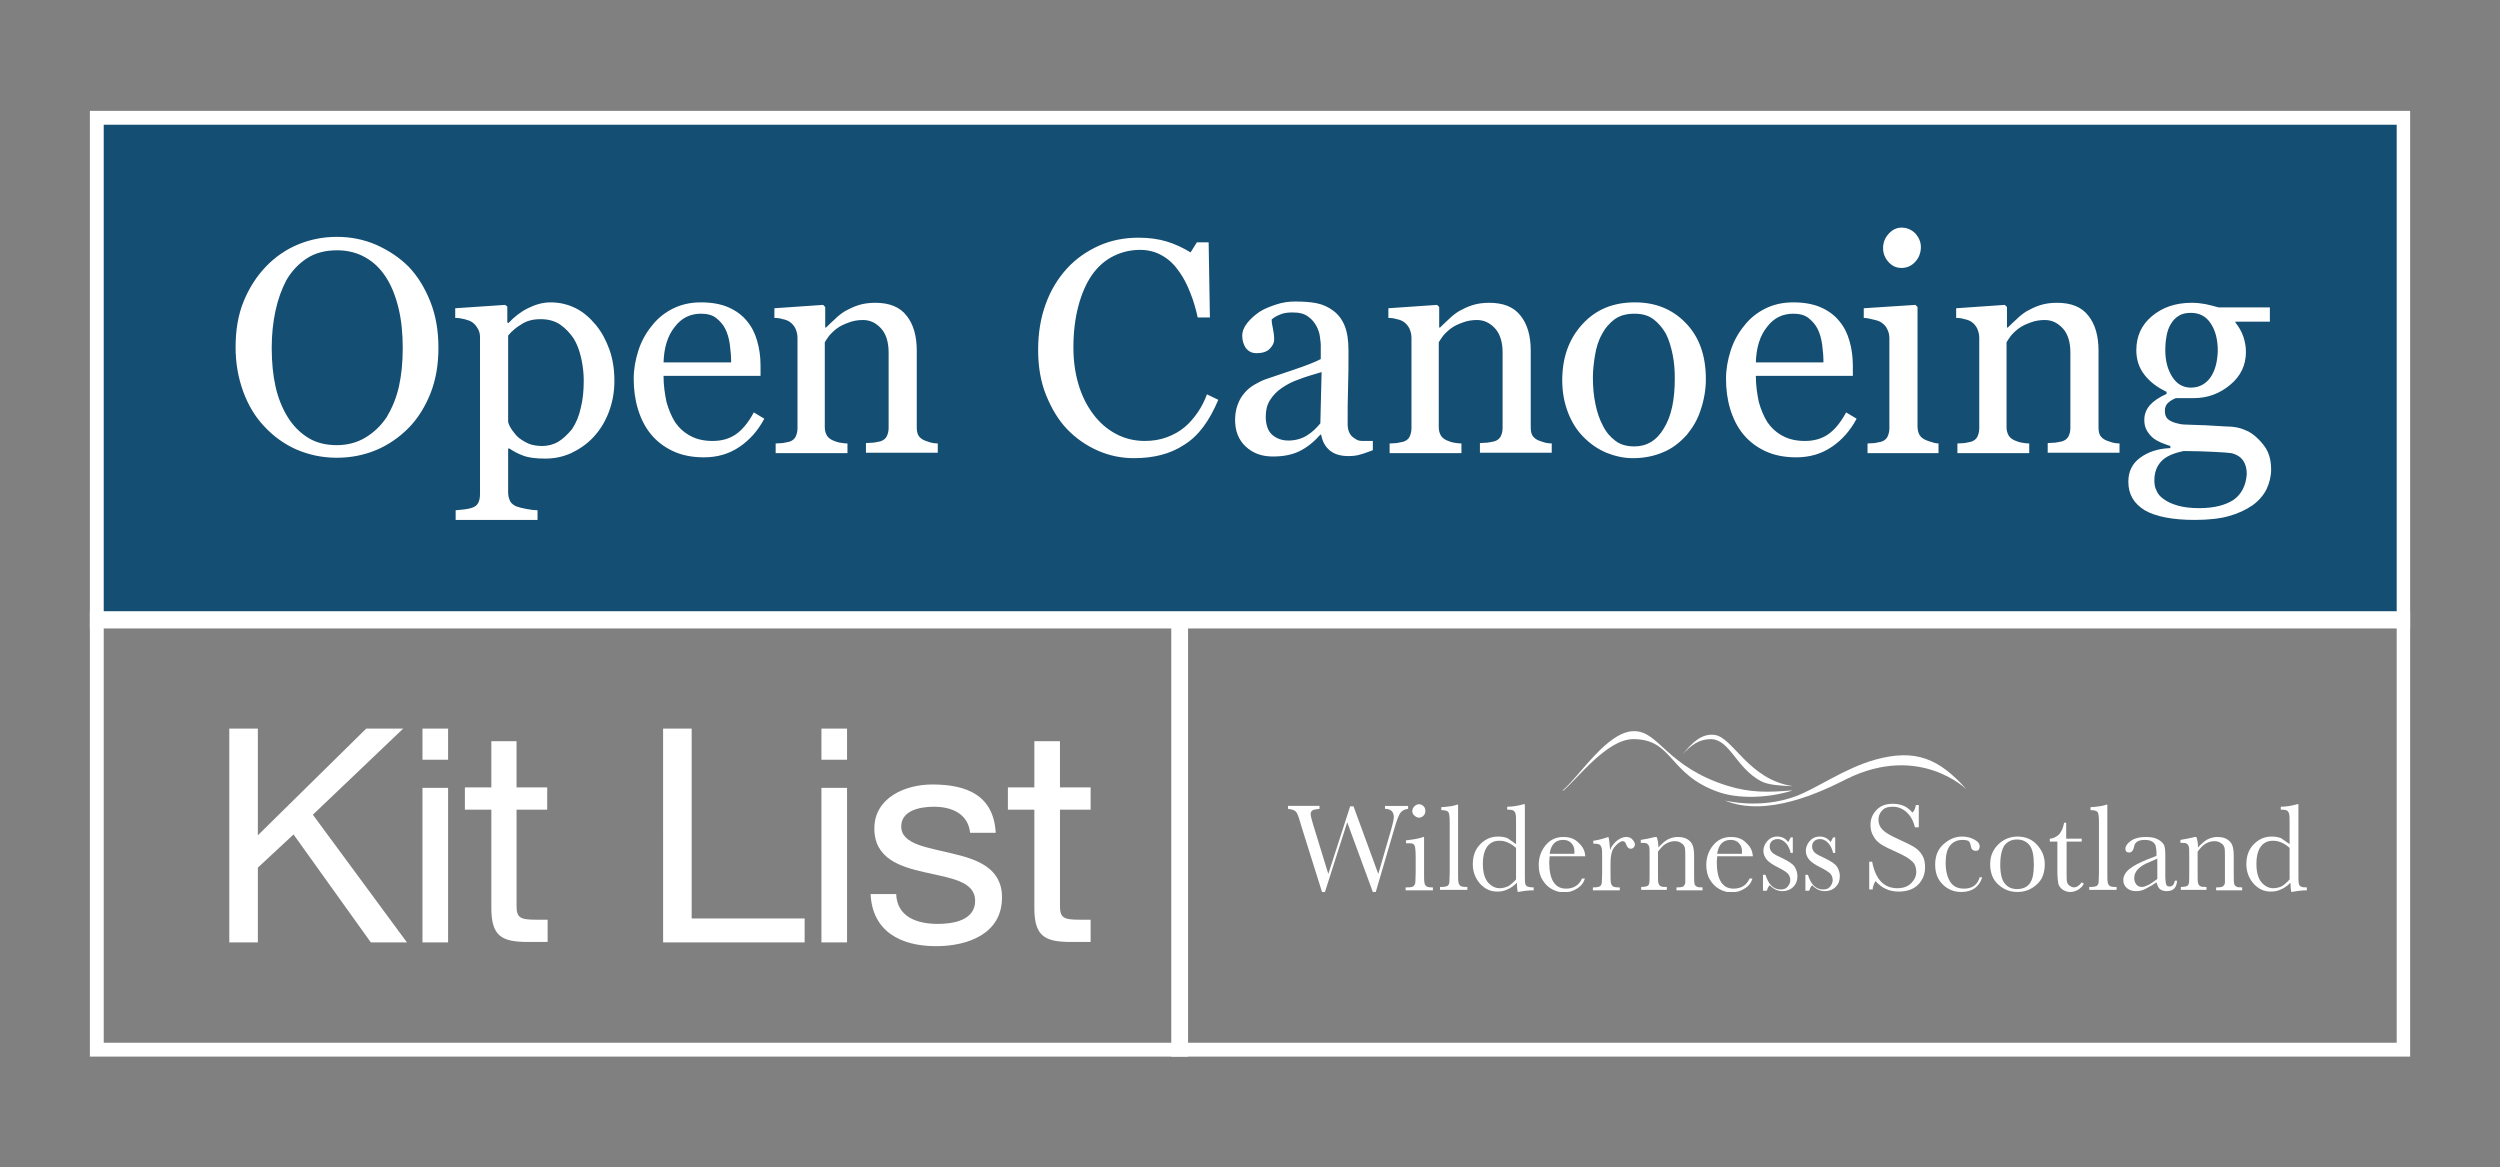
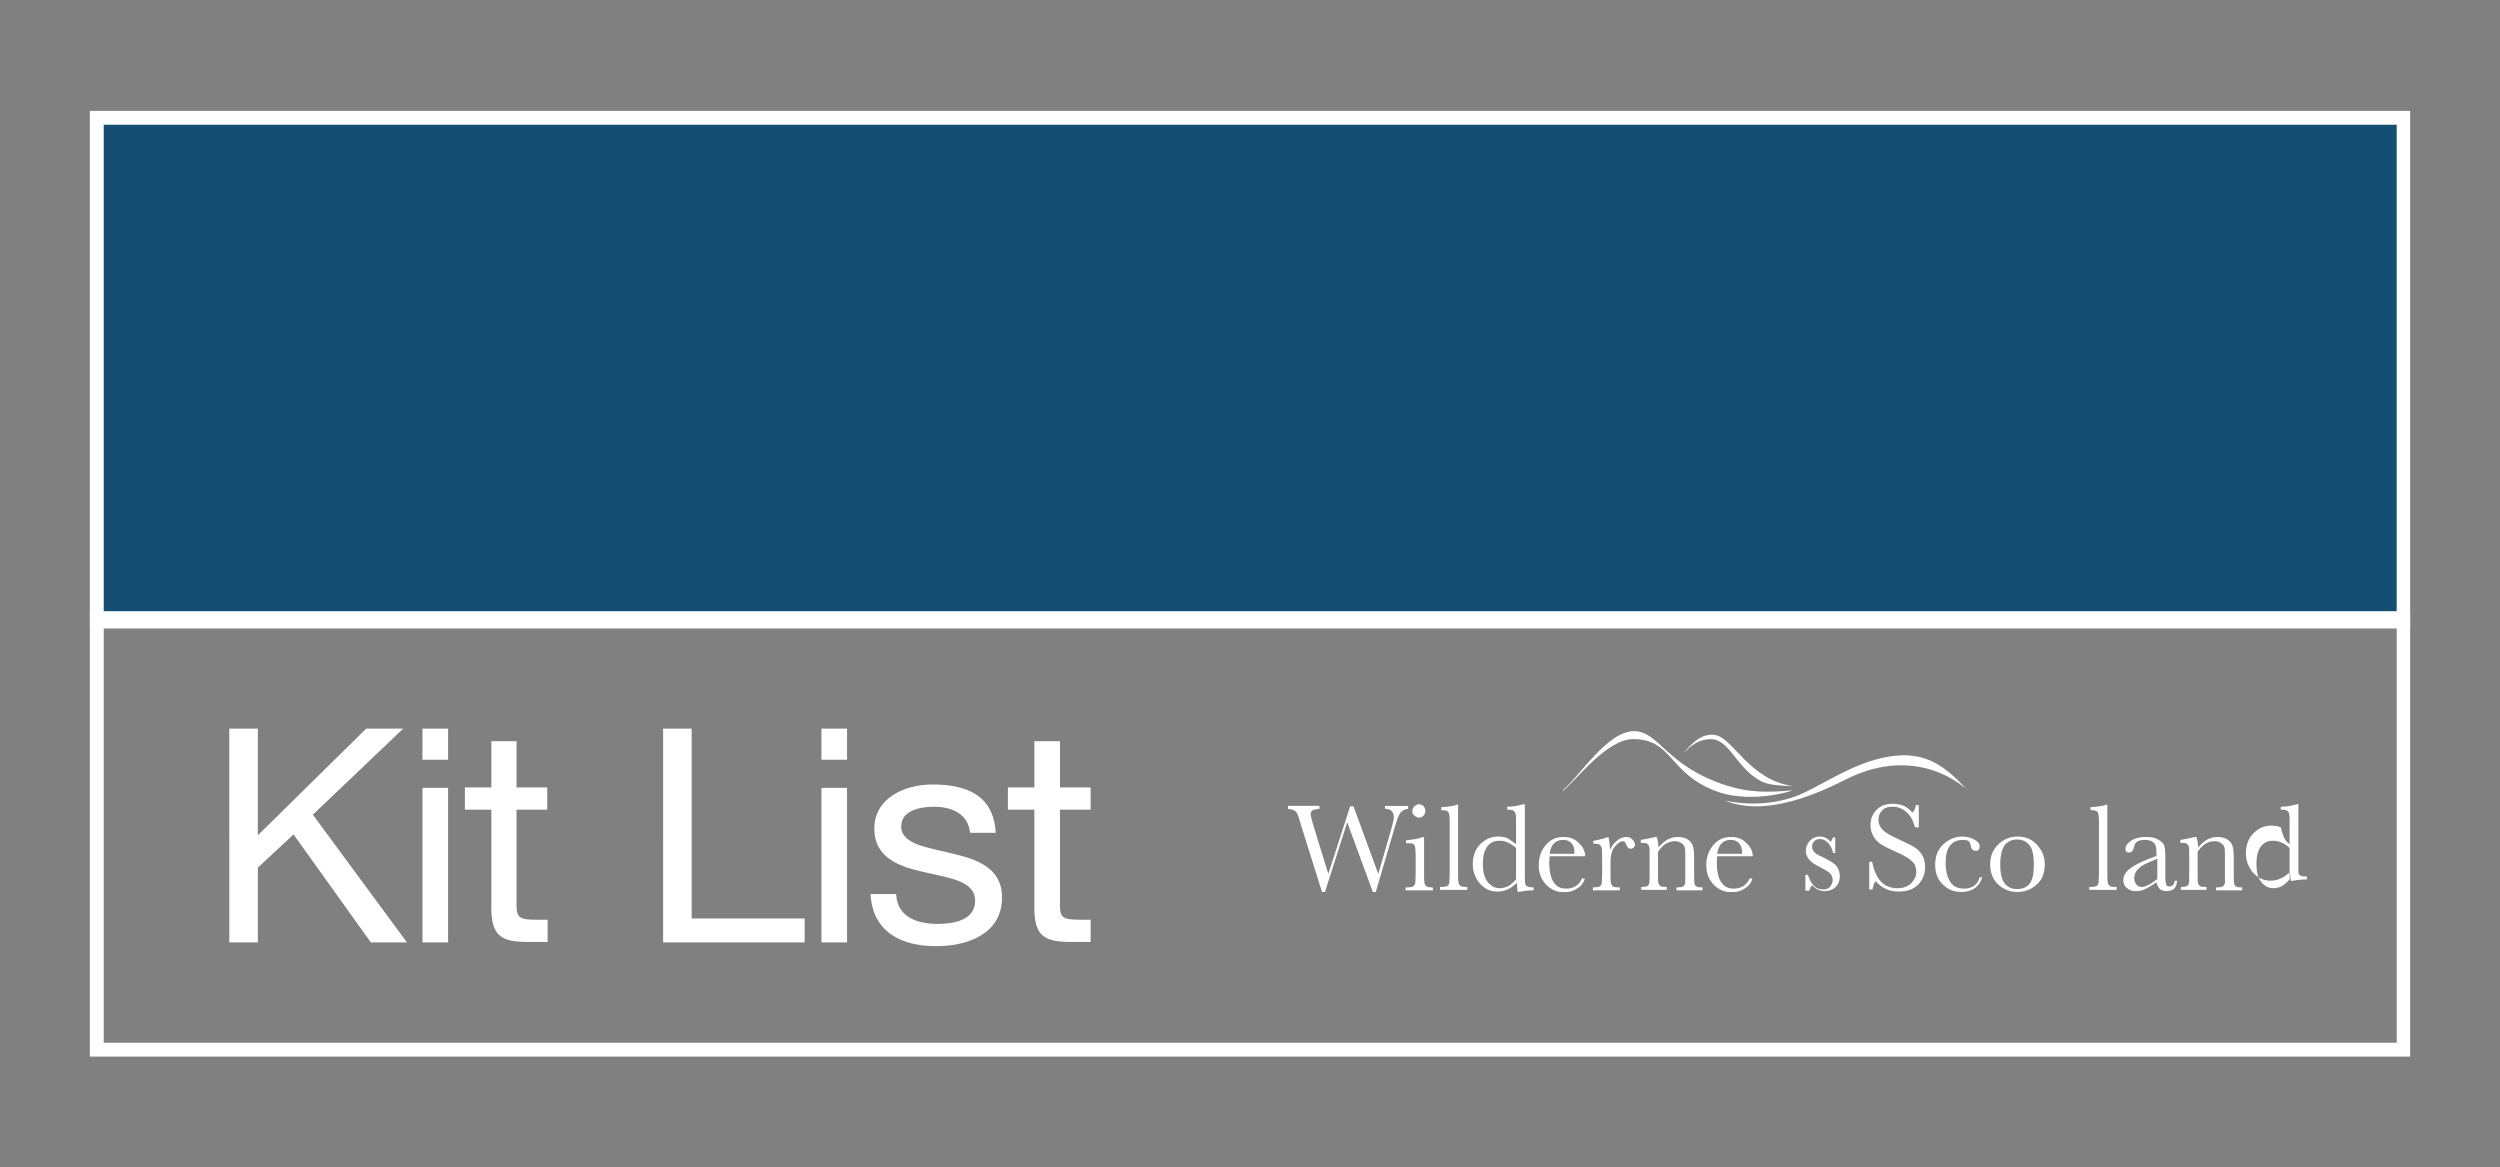
<svg xmlns="http://www.w3.org/2000/svg" xmlns:xlink="http://www.w3.org/1999/xlink" version="1.1" id="Layer_1" x="0px" y="0px" viewBox="0 0 595.3 278" style="enable-background:new 0 0 595.3 278;" xml:space="preserve">
  <rect x="0" y="0" width="595.3" height="278" fill="#808080" stroke="none" />
  <style type="text/css">
	.st0{clip-path:url(#SVGID_2_);fill:#FFFFFF;}
	.st1{fill:#144E72;}
	.st2{clip-path:url(#SVGID_4_);fill:none;stroke:#FFFFFF;stroke-width:4;}
	.st3{clip-path:url(#SVGID_4_);fill:#FFFFFF;}
</style>
  <g>
    <g>
      <defs>
        <rect id="SVGID_1_" x="306.6" y="174.1" width="242.7" height="38.3" />
      </defs>
      <clipPath id="SVGID_2_">
        <use xlink:href="#SVGID_1_" style="overflow:visible;" />
      </clipPath>
      <path class="st0" d="M327.6,212.4h-0.7l-6.1-16.6l-5.3,16.6h-0.7l-4.9-15.6c-0.4-1.4-0.7-2.4-0.9-2.8c-0.2-0.5-0.4-0.8-0.8-1    c-0.3-0.2-0.8-0.3-1.5-0.4v-0.7h7.5v0.7c-0.9,0.1-1.5,0.2-1.7,0.4c-0.3,0.2-0.4,0.5-0.4,0.9c0,0.3,0.2,1.2,0.6,2.5l3.6,11.7    l5.2-16.1h0.8l5.9,16.1l3.1-10.7c0.4-1.4,0.6-2.4,0.6-2.8c0-1.3-0.7-2-2.1-2v-0.7h5.5v0.7c-0.8,0.1-1.4,0.4-1.8,0.9    c-0.4,0.5-0.9,1.8-1.5,3.9L327.6,212.4z" />
      <path class="st0" d="M339.1,199.3v8.5c0,1.3,0,2.1,0.1,2.4c0,0.3,0.2,0.6,0.4,0.8c0.2,0.2,0.7,0.3,1.3,0.3h0.3v0.7h-6.5v-0.7h0.5    c0.7,0,1.2-0.1,1.4-0.3c0.2-0.2,0.3-0.4,0.4-0.7c0-0.3,0.1-1.1,0.1-2.5v-3.7c0-1.4-0.1-2.3-0.2-2.6c-0.1-0.3-0.3-0.5-0.5-0.6    s-0.6-0.1-1.2-0.1h-0.4v-0.7c1.8-0.2,3.1-0.4,4.1-0.8H339.1z M336.3,193.1c0-0.4,0.2-0.8,0.5-1.1c0.3-0.3,0.7-0.5,1.1-0.5    c0.4,0,0.8,0.2,1.1,0.5c0.3,0.3,0.4,0.7,0.4,1.1c0,0.4-0.1,0.8-0.4,1.1c-0.3,0.3-0.7,0.5-1.1,0.5c-0.4,0-0.8-0.2-1.1-0.5    C336.4,193.9,336.3,193.5,336.3,193.1" />
      <path class="st0" d="M347.2,191.5v16.2c0,1.3,0,2.1,0.1,2.4c0,0.3,0.2,0.6,0.4,0.8c0.2,0.2,0.7,0.3,1.3,0.3h0.4v0.7h-6.5v-0.7h0.4    c0.6,0,1-0.1,1.3-0.2c0.3-0.2,0.4-0.4,0.5-0.7c0-0.3,0.1-1.1,0.1-2.5v-12c0-1.3-0.1-2.1-0.3-2.4c-0.2-0.3-0.8-0.5-1.7-0.5v-0.7    c0.6,0,1.3-0.1,2.1-0.2c0.8-0.1,1.4-0.3,1.7-0.4H347.2z" />
      <path class="st0" d="M361,201v-4.7c0-1.3,0-2.1-0.1-2.4c0-0.3-0.2-0.6-0.4-0.8c-0.2-0.2-0.7-0.3-1.3-0.3h-0.3v-0.7    c1.2,0,2.5-0.2,3.9-0.6h0.3v16.3c0,1.4,0,2.3,0.1,2.6c0,0.3,0.2,0.5,0.5,0.7c0.3,0.1,0.7,0.2,1.5,0.2v0.7c-1.4,0-2.7,0.2-3.8,0.4    c-0.1-0.5-0.2-1.2-0.2-2.2c-0.7,0.7-1.5,1.3-2.3,1.6c-0.8,0.4-1.6,0.5-2.4,0.5c-1.6,0-2.9-0.6-4.1-1.9c-1.1-1.3-1.7-2.8-1.7-4.6    c0-2,0.6-3.6,1.8-4.8c1.2-1.2,2.6-1.8,4.2-1.8c0.8,0,1.6,0.1,2.3,0.4C359.6,200,360.3,200.5,361,201 M361,201.9    c-0.7-0.6-1.3-1-2-1.3c-0.7-0.3-1.3-0.4-2-0.4c-1.1,0-2.1,0.4-2.8,1.3c-0.7,0.9-1.1,2.3-1.1,4.2c0,2,0.4,3.4,1.2,4.4    c0.8,0.9,1.7,1.4,2.8,1.4c0.8,0,1.4-0.2,2.1-0.5c0.6-0.4,1.2-0.9,1.8-1.6V201.9z" />
      <path class="st0" d="M377.5,203.9H369c0,0.6-0.1,1-0.1,1.3c0,2.1,0.3,3.7,1,4.8c0.7,1.1,1.7,1.6,3,1.6c1.8,0,3.1-0.8,3.8-2.4h0.7    c-0.3,1-0.9,1.8-1.9,2.4c-0.9,0.6-2,0.9-3.1,0.9c-1,0-2-0.3-2.9-0.8c-0.9-0.5-1.7-1.3-2.2-2.2c-0.6-0.9-0.9-2.1-0.9-3.5    c0-1.9,0.6-3.5,1.7-4.8c1.1-1.3,2.5-1.9,4.2-1.9c1.6,0,2.8,0.5,3.7,1.5C377,201.7,377.4,202.7,377.5,203.9 M374.9,203.3    c0-0.2,0-0.4,0-0.6c0-0.9-0.3-1.5-0.8-2c-0.5-0.5-1.1-0.7-1.9-0.7c-1.8,0-2.9,1.1-3.2,3.3H374.9z" />
      <path class="st0" d="M383.4,202.4c0.3-0.9,0.9-1.6,1.6-2.2c0.8-0.6,1.5-0.9,2.2-0.9c0.7,0,1.2,0.2,1.5,0.6    c0.4,0.4,0.6,0.8,0.6,1.2c0,0.3-0.1,0.5-0.3,0.7c-0.2,0.2-0.4,0.3-0.7,0.3c-0.5,0-0.9-0.4-1.1-1.1c-0.2-0.5-0.4-0.7-0.8-0.7    c-0.4,0-0.9,0.3-1.5,0.9c-0.6,0.6-1,1.2-1.1,1.8c-0.2,0.6-0.3,1.5-0.3,2.6v2.2c0,1.3,0,2.1,0.1,2.4c0,0.3,0.2,0.6,0.4,0.8    c0.2,0.2,0.7,0.3,1.3,0.3h0.4v0.7h-6.4v-0.7h0.3c0.6,0,1-0.1,1.3-0.2c0.3-0.2,0.4-0.4,0.5-0.7c0-0.3,0.1-1.1,0.1-2.5v-3.4    c0-1.3,0-2.1-0.1-2.5s-0.2-0.6-0.4-0.8c-0.2-0.2-0.7-0.3-1.3-0.3h-0.3v-0.7c0.9-0.1,2.1-0.4,3.6-0.9    C383.2,200,383.3,201.1,383.4,202.4" />
      <path class="st0" d="M394.1,199.3h0.4c0.2,0.6,0.4,1.4,0.4,2.5c0.7-0.8,1.5-1.5,2.2-1.9c0.8-0.4,1.6-0.6,2.4-0.6    c1,0,1.8,0.2,2.4,0.6c0.6,0.4,1,0.9,1.2,1.5c0.2,0.6,0.3,1.4,0.3,2.6v3.8c0,1.4,0,2.3,0.1,2.6c0,0.3,0.2,0.5,0.5,0.7    c0.3,0.2,0.7,0.2,1.4,0.2v0.7h-6.2v-0.7h0.3c0.7,0,1.2-0.1,1.4-0.3c0.2-0.2,0.3-0.4,0.4-0.7c0-0.3,0-1.1,0-2.4v-3.9    c0-1,0-1.6-0.1-2.1c-0.1-0.4-0.3-0.8-0.8-1.1c-0.4-0.3-0.9-0.5-1.6-0.5c-0.7,0-1.4,0.2-2.1,0.6c-0.7,0.4-1.3,1.1-1.9,1.9v4.9    c0,1.4,0,2.3,0.1,2.6c0.1,0.3,0.2,0.5,0.5,0.7c0.3,0.2,0.7,0.2,1.5,0.2v0.7h-6.1v-0.7c0.7,0,1.2-0.1,1.4-0.2    c0.3-0.1,0.4-0.3,0.5-0.6c0.1-0.3,0.1-1.2,0.1-2.6v-3.6c0-1.4,0-2.3-0.1-2.6c-0.1-0.3-0.2-0.5-0.5-0.7c-0.3-0.2-0.7-0.2-1.5-0.2    v-0.7C391.9,199.8,393,199.6,394.1,199.3" />
      <path class="st0" d="M417.4,203.9h-8.5c0,0.6-0.1,1-0.1,1.3c0,2.1,0.3,3.7,1,4.8c0.7,1.1,1.7,1.6,3,1.6c1.8,0,3.1-0.8,3.8-2.4h0.7    c-0.3,1-0.9,1.8-1.9,2.4c-0.9,0.6-2,0.9-3.1,0.9c-1,0-2-0.3-2.9-0.8c-0.9-0.5-1.7-1.3-2.2-2.2c-0.6-0.9-0.9-2.1-0.9-3.5    c0-1.9,0.6-3.5,1.7-4.8c1.1-1.3,2.5-1.9,4.2-1.9c1.6,0,2.8,0.5,3.7,1.5C416.9,201.7,417.3,202.7,417.4,203.9 M414.8,203.3    c0-0.2,0-0.4,0-0.6c0-0.9-0.3-1.5-0.8-2c-0.5-0.5-1.1-0.7-1.9-0.7c-1.8,0-2.9,1.1-3.2,3.3H414.8z" />
-       <path class="st0" d="M419.8,212.3v-4h0.6c0.7,2.3,1.9,3.5,3.6,3.5c0.8,0,1.3-0.2,1.7-0.7c0.4-0.5,0.6-1,0.6-1.5    c0-0.6-0.2-1.2-0.6-1.6c-0.4-0.4-1.2-0.9-2.4-1.5c-1.2-0.6-2.1-1.2-2.6-1.8c-0.5-0.6-0.8-1.3-0.8-2.1c0-0.8,0.3-1.6,0.9-2.3    c0.6-0.7,1.4-1.1,2.4-1.1c1.1,0,1.9,0.4,2.6,1.3c0.1-0.1,0.3-0.5,0.6-1.1h0.5v3.7h-0.5c-0.2-0.9-0.6-1.7-1.1-2.3    c-0.6-0.6-1.2-1-2-1c-0.6,0-1.1,0.2-1.4,0.5c-0.4,0.4-0.5,0.8-0.5,1.3c0,0.5,0.2,1,0.6,1.4c0.4,0.4,1.2,0.8,2.3,1.3    c1.7,0.8,2.7,1.5,3.1,2.2c0.4,0.7,0.6,1.4,0.6,2.1c0,1.1-0.3,1.9-1,2.6c-0.7,0.7-1.6,1-2.6,1c-1.1,0-2.1-0.5-3-1.4    c-0.3,0.3-0.5,0.7-0.7,1.3H419.8z" />
      <path class="st0" d="M429.9,212.3v-4h0.6c0.7,2.3,1.9,3.5,3.6,3.5c0.8,0,1.3-0.2,1.7-0.7c0.4-0.5,0.6-1,0.6-1.5    c0-0.6-0.2-1.2-0.6-1.6c-0.4-0.4-1.2-0.9-2.4-1.5c-1.2-0.6-2.1-1.2-2.6-1.8c-0.5-0.6-0.8-1.3-0.8-2.1c0-0.8,0.3-1.6,0.9-2.3    c0.6-0.7,1.4-1.1,2.4-1.1c1.1,0,1.9,0.4,2.6,1.3c0.1-0.1,0.3-0.5,0.6-1.1h0.5v3.7h-0.5c-0.2-0.9-0.6-1.7-1.1-2.3    c-0.6-0.6-1.2-1-2-1c-0.6,0-1.1,0.2-1.4,0.5c-0.4,0.4-0.5,0.8-0.5,1.3c0,0.5,0.2,1,0.6,1.4c0.4,0.4,1.2,0.8,2.3,1.3    c1.7,0.8,2.7,1.5,3.1,2.2c0.4,0.7,0.6,1.4,0.6,2.1c0,1.1-0.3,1.9-1,2.6c-0.7,0.7-1.6,1-2.6,1c-1.1,0-2.1-0.5-3-1.4    c-0.3,0.3-0.5,0.7-0.7,1.3H429.9z" />
      <path class="st0" d="M445.1,211.7v-6.5h0.7c0.8,4.2,2.8,6.3,6,6.3c1.4,0,2.5-0.4,3.3-1.2c0.8-0.8,1.2-1.7,1.2-2.7    c0-1-0.3-1.9-1-2.5c-0.7-0.7-1.9-1.4-3.7-2.2c-1.6-0.7-2.8-1.3-3.6-1.8c-0.8-0.5-1.5-1.2-1.9-2c-0.5-0.8-0.7-1.7-0.7-2.7    c0-1.4,0.5-2.6,1.5-3.6c1-1,2.2-1.4,3.8-1.4c0.8,0,1.6,0.1,2.4,0.4c0.8,0.3,1.5,0.8,2.3,1.7c0.5-0.5,0.7-1.1,0.8-1.8h0.7v5.3H456    c-0.4-1.5-1-2.7-2-3.6c-1-0.9-2.1-1.3-3.3-1.3c-1.2,0-2.1,0.3-2.6,1c-0.6,0.6-0.8,1.4-0.8,2.1c0,0.9,0.3,1.7,1,2.4    c0.7,0.7,1.9,1.4,3.7,2.2c1.7,0.8,3,1.4,3.8,1.9c0.8,0.5,1.4,1.1,1.9,1.9c0.5,0.8,0.7,1.8,0.7,2.9c0,1.7-0.6,3.1-1.7,4.2    c-1.1,1.1-2.7,1.6-4.6,1.6c-2.2,0-4-0.8-5.5-2.5c-0.3,0.5-0.6,1.1-0.7,2H445.1z" />
      <path class="st0" d="M471.4,208.9h0.6c-0.7,2.3-2.4,3.5-5,3.5c-1.7,0-3.2-0.6-4.4-1.8c-1.2-1.2-1.8-2.7-1.8-4.7    c0-2,0.6-3.6,1.9-4.8s2.8-1.9,4.5-1.9c1,0,2,0.2,2.9,0.7c0.9,0.5,1.3,1,1.3,1.7c0,0.2-0.1,0.5-0.2,0.7c-0.2,0.2-0.4,0.3-0.7,0.3    c-0.7,0-1.1-0.4-1.2-1.1c-0.1-0.6-0.3-1-0.5-1.2c-0.3-0.2-0.8-0.3-1.5-0.3c-1.3,0-2.3,0.5-3,1.4c-0.7,0.9-1,2.3-1,4.1    c0,1.9,0.4,3.4,1.1,4.5c0.7,1.1,1.8,1.6,3.3,1.6C469.6,211.6,470.9,210.7,471.4,208.9" />
      <path class="st0" d="M473.9,205.8c0-1.9,0.6-3.4,1.9-4.7c1.2-1.2,2.8-1.9,4.6-1.9c1.8,0,3.4,0.6,4.6,1.9c1.2,1.3,1.9,2.8,1.9,4.7    c0,2-0.6,3.7-1.9,4.8c-1.3,1.2-2.8,1.8-4.6,1.8c-1.8,0-3.3-0.6-4.6-1.8C474.5,209.4,473.9,207.8,473.9,205.8 M476.3,205.9    c0,2.2,0.4,3.7,1.1,4.5c0.7,0.9,1.7,1.3,2.9,1.3c1.3,0,2.3-0.4,3-1.3c0.7-0.9,1-2.4,1-4.5c0-2.1-0.3-3.7-1-4.6    c-0.7-0.9-1.7-1.4-3-1.4c-1.3,0-2.3,0.5-3,1.4C476.7,202.2,476.3,203.7,476.3,205.9" />
-       <path class="st0" d="M495.8,200.4h-3.7v7.3c0,1.1,0,1.9,0.1,2.3c0.1,0.4,0.3,0.7,0.6,0.9c0.3,0.2,0.7,0.4,1,0.4    c0.7,0,1.3-0.4,1.9-1.2l0.5,0.3c-0.3,0.7-0.8,1.1-1.4,1.5c-0.6,0.3-1.2,0.5-1.8,0.5c-0.7,0-1.3-0.2-1.9-0.6    c-0.5-0.4-0.9-0.9-1-1.5c-0.1-0.6-0.2-1.6-0.2-3v-6.9h-1.8v-0.7c0.8,0,1.5-0.4,2.2-1c0.6-0.7,1-1.6,1.2-2.8h0.5v3.8h3.7V200.4z" />
      <path class="st0" d="M501.8,191.5v16.2c0,1.3,0,2.1,0.1,2.4c0,0.3,0.2,0.6,0.4,0.8c0.2,0.2,0.7,0.3,1.3,0.3h0.4v0.7h-6.5v-0.7h0.4    c0.6,0,1-0.1,1.3-0.2c0.3-0.2,0.4-0.4,0.5-0.7c0-0.3,0.1-1.1,0.1-2.5v-12c0-1.3-0.1-2.1-0.3-2.4c-0.2-0.3-0.8-0.5-1.7-0.5v-0.7    c0.6,0,1.3-0.1,2.1-0.2c0.8-0.1,1.4-0.3,1.7-0.4H501.8z" />
      <path class="st0" d="M517.9,209.7h0.5c-0.1,1.7-0.9,2.5-2.5,2.5c-0.7,0-1.2-0.2-1.6-0.5c-0.4-0.4-0.6-0.9-0.8-1.6    c-1,0.7-1.9,1.2-2.7,1.6c-0.8,0.4-1.5,0.5-2.2,0.5c-0.8,0-1.5-0.2-2.1-0.7c-0.6-0.5-0.9-1.1-0.9-1.9c0-1,0.5-1.9,1.5-2.7    c1-0.8,2.4-1.5,4.1-2.2l2.3-0.9v-0.6c0-0.8-0.1-1.4-0.2-1.8c-0.1-0.4-0.4-0.7-0.8-1c-0.5-0.3-1.1-0.4-1.8-0.4    c-1.5,0-2.3,0.5-2.5,1.5c-0.2,1-0.6,1.5-1.2,1.5c-0.6,0-0.9-0.3-0.9-0.9c0-0.6,0.4-1.2,1.2-1.8c0.8-0.6,2-1,3.7-1    c1.3,0,2.2,0.2,2.9,0.6c0.7,0.4,1.1,0.8,1.4,1.3c0.2,0.5,0.3,1.3,0.3,2.3v4.9c0,1.1,0.1,1.9,0.2,2.2c0.1,0.3,0.4,0.5,0.8,0.5    C517.3,211.1,517.7,210.6,517.9,209.7 M513.6,204.5l-1.6,0.7c-2.6,1-3.8,2.3-3.8,3.9c0,0.6,0.2,1.1,0.5,1.5    c0.3,0.4,0.8,0.6,1.3,0.6c0.5,0,1-0.2,1.6-0.5c0.6-0.3,1.3-0.8,2.1-1.4V204.5z" />
      <path class="st0" d="M522.6,199.3h0.4c0.2,0.6,0.4,1.4,0.4,2.5c0.7-0.8,1.5-1.5,2.2-1.9c0.8-0.4,1.6-0.6,2.4-0.6    c1,0,1.8,0.2,2.4,0.6c0.6,0.4,1,0.9,1.2,1.5c0.2,0.6,0.3,1.4,0.3,2.6v3.8c0,1.4,0,2.3,0.1,2.6c0,0.3,0.2,0.5,0.5,0.7    c0.3,0.2,0.7,0.2,1.4,0.2v0.7h-6.2v-0.7h0.3c0.7,0,1.2-0.1,1.4-0.3c0.2-0.2,0.3-0.4,0.4-0.7c0-0.3,0-1.1,0-2.4v-3.9    c0-1,0-1.6-0.1-2.1c-0.1-0.4-0.3-0.8-0.8-1.1c-0.4-0.3-0.9-0.5-1.6-0.5c-0.7,0-1.4,0.2-2.1,0.6c-0.7,0.4-1.3,1.1-1.9,1.9v4.9    c0,1.4,0,2.3,0.1,2.6c0.1,0.3,0.2,0.5,0.5,0.7c0.3,0.2,0.7,0.2,1.5,0.2v0.7h-6.1v-0.7c0.7,0,1.2-0.1,1.4-0.2    c0.3-0.1,0.4-0.3,0.5-0.6c0.1-0.3,0.1-1.2,0.1-2.6v-3.6c0-1.4,0-2.3-0.1-2.6c-0.1-0.3-0.2-0.5-0.5-0.7c-0.3-0.2-0.7-0.2-1.5-0.2    v-0.7C520.3,199.8,521.5,199.6,522.6,199.3" />
-       <path class="st0" d="M545.2,201v-4.7c0-1.3,0-2.1-0.1-2.4c0-0.3-0.2-0.6-0.4-0.8c-0.2-0.2-0.7-0.3-1.3-0.3h-0.3v-0.7    c1.2,0,2.5-0.2,3.9-0.6h0.3v16.3c0,1.4,0,2.3,0.1,2.6c0,0.3,0.2,0.5,0.5,0.7s0.7,0.2,1.5,0.2v0.7c-1.4,0-2.7,0.2-3.8,0.4    c-0.1-0.5-0.2-1.2-0.2-2.2c-0.7,0.7-1.5,1.3-2.3,1.6c-0.8,0.4-1.6,0.5-2.4,0.5c-1.6,0-2.9-0.6-4.1-1.9c-1.1-1.3-1.7-2.8-1.7-4.6    c0-2,0.6-3.6,1.8-4.8c1.2-1.2,2.6-1.8,4.2-1.8c0.8,0,1.6,0.1,2.3,0.4C543.8,200,544.5,200.5,545.2,201 M545.2,201.9    c-0.7-0.6-1.3-1-2-1.3c-0.7-0.3-1.3-0.4-2-0.4c-1.1,0-2.1,0.4-2.8,1.3c-0.7,0.9-1.1,2.3-1.1,4.2c0,2,0.4,3.4,1.2,4.4    c0.8,0.9,1.7,1.4,2.8,1.4c0.8,0,1.5-0.2,2.1-0.5c0.6-0.4,1.2-0.9,1.8-1.6V201.9z" />
+       <path class="st0" d="M545.2,201v-4.7c0-1.3,0-2.1-0.1-2.4c0-0.3-0.2-0.6-0.4-0.8c-0.2-0.2-0.7-0.3-1.3-0.3h-0.3v-0.7    c1.2,0,2.5-0.2,3.9-0.6h0.3v16.3c0,0.3,0.2,0.5,0.5,0.7s0.7,0.2,1.5,0.2v0.7c-1.4,0-2.7,0.2-3.8,0.4    c-0.1-0.5-0.2-1.2-0.2-2.2c-0.7,0.7-1.5,1.3-2.3,1.6c-0.8,0.4-1.6,0.5-2.4,0.5c-1.6,0-2.9-0.6-4.1-1.9c-1.1-1.3-1.7-2.8-1.7-4.6    c0-2,0.6-3.6,1.8-4.8c1.2-1.2,2.6-1.8,4.2-1.8c0.8,0,1.6,0.1,2.3,0.4C543.8,200,544.5,200.5,545.2,201 M545.2,201.9    c-0.7-0.6-1.3-1-2-1.3c-0.7-0.3-1.3-0.4-2-0.4c-1.1,0-2.1,0.4-2.8,1.3c-0.7,0.9-1.1,2.3-1.1,4.2c0,2,0.4,3.4,1.2,4.4    c0.8,0.9,1.7,1.4,2.8,1.4c0.8,0,1.5-0.2,2.1-0.5c0.6-0.4,1.2-0.9,1.8-1.6V201.9z" />
      <path class="st0" d="M411.3,187.1c-14.6-4.6-16.2-13-22.2-13c-6.4,0-13,10.8-17,14.1c0,0,0.1,0.1,0.1,0.1    c3.2-2.6,10.4-12.3,16.7-12.3c9.6,0,8.3,8.4,20.3,12.6c4.6,1.6,11.3,1.5,17.1-0.2c0.2-0.1,0.3-0.1,0.5-0.2    C421.1,188.7,416.8,188.8,411.3,187.1" />
      <path class="st0" d="M408.3,175c-3-0.4-5.3,1.7-7.6,4.6c0,0,0,0,0,0c2-2.2,3.8-3.5,6.5-3.6c4.7-0.1,6.1,6.8,12.1,10    c1.8,1,5.2,1.1,7.3,1.2c0,0,0.2,0,0.3,0C416.3,185.6,412.7,175.6,408.3,175" />
      <path class="st0" d="M410.7,190.6c0,0,8.3,2.2,16.9-1c4.7-1.7,11.7-6.7,18.9-8.7c9.7-2.7,15.3-0.2,21.8,7.1    c0,0-11.2-11.1-28.6-2.5C433.8,188.5,420.7,194.8,410.7,190.6" />
    </g>
    <rect x="22.7" y="27.7" class="st1" width="550" height="119.9" />
    <g>
      <defs>
        <rect id="SVGID_3_" x="21.4" y="26.4" width="552.5" height="225.2" />
      </defs>
      <clipPath id="SVGID_4_">
        <use xlink:href="#SVGID_3_" style="overflow:visible;" />
      </clipPath>
      <rect x="22.7" y="27.7" class="st2" width="550" height="119.9" />
-       <path class="st3" d="M531.9,119c-2,1.3-4.7,2-8.2,2c-2,0-3.7-0.2-5.1-0.6c-1.4-0.4-2.5-0.9-3.3-1.5c-0.9-0.6-1.5-1.3-1.8-2.1    c-0.4-0.8-0.5-1.5-0.5-2.4c0-1.8,0.5-3.3,1.6-4.5c1.1-1.2,2.9-2,5.4-2.5c2.7,0,5.1,0.1,7.2,0.2c2.1,0.1,3.4,0.2,4.1,0.3    c1.3,0.3,2.2,0.9,2.8,1.7c0.6,0.9,0.9,1.9,0.9,3.3C534.8,115.6,533.8,117.6,531.9,119 M526.4,89.8c-1.1,1.6-2.7,2.5-4.7,2.5    c-1.8,0-3.3-0.8-4.4-2.5c-1.1-1.7-1.7-3.8-1.7-6.4c0-1.2,0.1-2.3,0.3-3.4c0.2-1.1,0.5-2,1-2.8c0.5-0.9,1.1-1.5,1.9-2    c0.8-0.5,1.7-0.7,2.9-0.7c2,0,3.6,0.8,4.7,2.5c1.1,1.6,1.7,3.8,1.7,6.6C528,86.1,527.5,88.2,526.4,89.8 M534.6,102.4    c-1.1-0.5-2.2-0.7-3.3-0.8c-0.8,0-2-0.1-3.8-0.2c-1.8-0.1-3.2-0.2-4.3-0.2c-1,0-1.9-0.1-2.8-0.1c-0.9,0-1.7-0.2-2.4-0.4    c-0.7-0.2-1.3-0.5-1.8-0.9c-0.5-0.5-0.7-1.1-0.7-2c0-0.9,0.3-1.5,0.9-2c0.6-0.5,1.2-0.8,1.7-1h4.3c3.3,0,6.2-1.1,8.7-3.2    c2.5-2.1,3.7-4.7,3.7-7.8c0-1.2-0.2-2.4-0.6-3.6c-0.4-1.2-1.1-2.4-1.9-3.4v-0.2h8.2v-3.4h-12.2c-1.1-0.3-2.2-0.6-3.2-0.8    c-1.1-0.2-2.1-0.3-3.2-0.3c-3.9,0-7,1.1-9.5,3.2c-2.5,2.1-3.7,4.8-3.7,8.1c0,2.2,0.6,4.1,1.9,5.8c1.3,1.7,3,3,5.3,4.1v0.5    c-1.8,0.8-3.1,1.7-4,2.7c-0.9,1.1-1.3,2.2-1.3,3.5c0,1,0.2,1.8,0.6,2.5c0.4,0.7,0.9,1.3,1.5,1.8c0.5,0.4,1.2,0.8,1.9,1.1    c0.8,0.3,1.5,0.6,2.2,0.8v0.5c-2.9,0.1-5.3,0.9-7.2,2.3s-2.8,3.3-2.8,5.7c0,3,1.3,5.2,3.9,6.8c2.6,1.5,6.6,2.3,11.9,2.3    c3.2,0,6-0.3,8.1-0.9c2.2-0.6,4.1-1.5,5.7-2.6c1.5-1.1,2.6-2.4,3.3-3.8c0.7-1.5,1.1-3.1,1.1-4.7c0-1.7-0.3-3.1-0.8-4.2    c-0.5-1.1-1.3-2.1-2.2-3C536.7,103.5,535.7,102.8,534.6,102.4 M504.8,105.6c-0.7,0-1.3-0.1-1.7-0.2c-0.4-0.1-0.9-0.3-1.5-0.5    c-0.7-0.3-1.2-0.7-1.5-1.2c-0.3-0.5-0.4-1.2-0.4-2V83.5c0-3.5-0.8-6.3-2.4-8.3c-1.6-2.1-4.1-3.1-7.5-3.1c-1.5,0-2.9,0.2-4.1,0.6    c-1.2,0.4-2.2,0.9-3.1,1.4c-0.8,0.5-1.6,1.1-2.4,1.9c-0.9,0.8-1.6,1.5-2.1,2h-0.2v-4.9l-0.5-0.5l-11.6,0.8v2.3    c0.7,0,1.4,0.1,2,0.3c0.6,0.1,1.1,0.3,1.6,0.6c0.6,0.4,1.1,1,1.4,1.6c0.3,0.7,0.5,1.4,0.5,2.2V102c0,0.8-0.2,1.5-0.5,2.1    c-0.3,0.5-0.8,0.9-1.5,1.1c-0.4,0.1-0.9,0.2-1.5,0.3c-0.6,0-1.1,0.1-1.7,0.1v2.3h17.1v-2.3c-0.6,0-1.2-0.1-1.8-0.2    c-0.6-0.1-1.1-0.3-1.6-0.5c-0.7-0.3-1.2-0.7-1.5-1.2c-0.3-0.5-0.5-1.2-0.5-2V81.5c0.2-0.4,0.6-0.9,1-1.5c0.5-0.6,1.1-1.2,1.9-1.8    c0.8-0.6,1.7-1,2.8-1.4c1-0.4,2.2-0.6,3.4-0.6c1.7,0,3.1,0.7,4.3,2c1.2,1.3,1.8,3.3,1.8,5.7v18c0,0.9-0.2,1.5-0.5,2.1    c-0.3,0.5-0.8,0.9-1.5,1.1c-0.4,0.1-1,0.2-1.6,0.3c-0.6,0-1.2,0.1-1.8,0.1v2.3h17.1V105.6z M456.1,55.6c-0.9-0.9-2-1.4-3.3-1.4    c-1.2,0-2.2,0.5-3.1,1.5c-0.9,1-1.3,2.1-1.3,3.4c0,1.2,0.4,2.3,1.3,3.3c0.9,1,1.9,1.4,3.1,1.4c1.3,0,2.4-0.5,3.3-1.5    c0.9-1,1.3-2.2,1.3-3.5C457.4,57.6,456.9,56.5,456.1,55.6 M461.8,105.6c-0.6,0-1.2-0.1-1.7-0.3c-0.5-0.1-1-0.3-1.5-0.5    c-0.7-0.3-1.2-0.7-1.5-1.2c-0.3-0.5-0.5-1.2-0.5-2.1V73.1l-0.5-0.5l-12.3,0.8v2.3c0.7,0,1.5,0.2,2.3,0.4c0.9,0.2,1.5,0.4,1.9,0.7    c0.6,0.4,1.1,0.9,1.4,1.6c0.3,0.6,0.5,1.3,0.5,2.1V102c0,0.8-0.2,1.5-0.5,2.1c-0.3,0.5-0.8,0.9-1.5,1.1c-0.4,0.1-0.9,0.2-1.5,0.3    c-0.6,0-1.1,0.1-1.7,0.1v2.3h16.9V105.6z M418.1,86.4c0.1-3.7,1-6.5,2.7-8.6c1.6-2.1,3.7-3.1,6.2-3.1c1.5,0,2.7,0.3,3.6,1    c0.9,0.7,1.7,1.6,2.2,2.6c0.5,1,0.9,2.3,1.1,3.8c0.2,1.5,0.3,2.9,0.3,4.2H418.1z M439.6,98.2c-1.4,2.6-2.9,4.3-4.4,5.3    c-1.5,1-3.3,1.5-5.4,1.5c-2.1,0-3.8-0.4-5.3-1.2c-1.5-0.8-2.7-1.9-3.6-3.2c-0.9-1.4-1.6-3.1-2.1-4.9c-0.4-1.9-0.7-4-0.7-6.2h23.1    V87c0-2.1-0.3-4.1-0.8-5.8c-0.5-1.8-1.3-3.4-2.4-4.7c-1.1-1.4-2.6-2.5-4.4-3.3c-1.8-0.8-4-1.2-6.6-1.2c-2.5,0-4.7,0.5-6.7,1.5    c-2,1-3.7,2.4-5,4.1c-1.4,1.7-2.5,3.7-3.2,5.9c-0.7,2.2-1.1,4.4-1.1,6.7c0,2.5,0.3,4.9,1,7.2c0.7,2.3,1.7,4.3,3.1,6    c1.4,1.7,3.1,3,5.2,4c2.1,1,4.6,1.5,7.4,1.5c3.2,0,6-0.8,8.5-2.5c2.5-1.7,4.4-3.9,5.9-6.7L439.6,98.2z M396.2,102    c-1.7,2.9-4.1,4.3-7,4.3c-1.8,0-3.3-0.4-4.5-1.3c-1.2-0.9-2.2-2-3-3.6c-0.8-1.5-1.4-3.2-1.8-5.2c-0.4-1.9-0.6-4-0.6-6.3    c0-1.7,0.2-3.5,0.5-5.3c0.3-1.8,0.8-3.5,1.6-4.9c0.8-1.6,1.9-2.8,3.1-3.7c1.3-0.9,2.8-1.3,4.7-1.3c1.8,0,3.3,0.4,4.5,1.3    c1.2,0.9,2.2,2.1,3,3.5c0.7,1.4,1.2,3,1.6,5c0.4,2,0.5,3.8,0.5,5.6C398.8,95.2,398,99.1,396.2,102 M401.4,76.9    c-3.2-3.3-7.2-4.9-12.1-4.9c-5.2,0-9.3,1.7-12.5,5.2c-3.2,3.5-4.8,7.9-4.8,13.4c0,2.8,0.5,5.4,1.4,7.7c0.9,2.3,2.1,4.2,3.7,5.8    c1.6,1.6,3.3,2.8,5.4,3.7c2,0.8,4.1,1.3,6.3,1.3c2.7,0,5.1-0.5,7.2-1.4c2.2-0.9,4-2.3,5.7-4.2c1.4-1.7,2.6-3.7,3.3-6    c0.8-2.4,1.2-4.8,1.2-7.2C406.2,84.6,404.6,80.2,401.4,76.9 M369.6,105.6c-0.7,0-1.3-0.1-1.7-0.2c-0.4-0.1-0.9-0.3-1.5-0.5    c-0.7-0.3-1.2-0.7-1.5-1.2c-0.3-0.5-0.4-1.2-0.4-2V83.5c0-3.5-0.8-6.3-2.4-8.3c-1.6-2.1-4.1-3.1-7.5-3.1c-1.5,0-2.9,0.2-4.1,0.6    c-1.2,0.4-2.2,0.9-3.1,1.4c-0.8,0.5-1.6,1.1-2.4,1.9c-0.9,0.8-1.6,1.5-2.1,2h-0.2v-4.9l-0.5-0.5l-11.6,0.8v2.3    c0.7,0,1.4,0.1,2,0.3c0.6,0.1,1.1,0.3,1.6,0.6c0.6,0.4,1.1,1,1.4,1.6c0.3,0.7,0.5,1.4,0.5,2.2V102c0,0.8-0.2,1.5-0.5,2.1    c-0.3,0.5-0.8,0.9-1.5,1.1c-0.4,0.1-0.9,0.2-1.5,0.3c-0.6,0-1.1,0.1-1.7,0.1v2.3h17.1v-2.3c-0.6,0-1.2-0.1-1.8-0.2    c-0.6-0.1-1.1-0.3-1.6-0.5c-0.7-0.3-1.2-0.7-1.5-1.2c-0.3-0.5-0.5-1.2-0.5-2V81.5c0.2-0.4,0.6-0.9,1-1.5c0.5-0.6,1.1-1.2,1.9-1.8    c0.8-0.6,1.7-1,2.8-1.4c1-0.4,2.2-0.6,3.4-0.6c1.7,0,3.1,0.7,4.3,2c1.2,1.3,1.8,3.3,1.8,5.7v18c0,0.9-0.2,1.5-0.5,2.1    c-0.3,0.5-0.8,0.9-1.5,1.1c-0.4,0.1-1,0.2-1.6,0.3c-0.6,0-1.2,0.1-1.8,0.1v2.3h17.1V105.6z M314.4,100.8c-0.9,1.1-1.9,2.1-3.2,2.9    c-1.3,0.8-2.8,1.2-4.4,1.2c-1.6,0-2.9-0.5-3.9-1.4c-1-0.9-1.5-2.4-1.5-4.3c0-1.5,0.3-2.8,1-3.9c0.7-1.1,1.6-2.1,2.8-2.9    c1.3-0.9,2.7-1.6,4.2-2.1c1.5-0.6,3.3-1.1,5.3-1.7L314.4,100.8z M327,105c-0.8,0-1.6,0-2.4,0c-0.8,0-1.3-0.1-1.7-0.4    c-0.7-0.4-1.2-0.8-1.5-1.4c-0.3-0.5-0.5-1.3-0.5-2.2c0-3.1,0-5.9,0.1-8.6c0.1-2.6,0.1-5.6,0.1-9c0-2.4-0.3-4.3-0.9-5.8    c-0.6-1.5-1.5-2.7-2.7-3.6c-1.2-0.9-2.5-1.5-4-1.8c-1.5-0.3-3.2-0.4-5.2-0.4c-1.4,0-2.9,0.2-4.4,0.7c-1.5,0.5-2.8,1-3.9,1.7    c-1.2,0.8-2.2,1.7-3,2.7c-0.8,1-1.2,2-1.2,3.1c0,1,0.3,2,0.8,2.8c0.6,0.8,1.4,1.3,2.6,1.3c1.3,0,2.4-0.3,3.1-1    c0.7-0.7,1.1-1.4,1.1-2.3c0-0.8-0.1-1.6-0.3-2.6c-0.2-0.9-0.3-1.6-0.3-2.1c0.4-0.4,1-0.8,2-1.2c0.9-0.4,1.9-0.5,3-0.5    c1.6,0,2.8,0.3,3.7,1c0.9,0.6,1.5,1.4,2,2.3c0.4,0.8,0.7,1.6,0.8,2.5c0.1,0.9,0.2,1.5,0.2,1.8v3.5c-1.1,0.6-3.3,1.5-6.6,2.6    c-3.2,1.1-5.4,1.8-6.5,2.2c-0.9,0.3-1.8,0.8-2.7,1.3c-1,0.6-1.7,1.2-2.3,1.9c-0.8,0.9-1.3,1.8-1.7,2.9c-0.4,1.1-0.6,2.3-0.6,3.6    c0,2.6,0.8,4.7,2.5,6.3c1.7,1.6,3.8,2.4,6.5,2.4c2.5,0,4.6-0.4,6.4-1.3c1.8-0.9,3.4-2.2,4.9-3.9h0.2c0.3,1.7,1,2.9,2.1,3.8    c1.1,0.9,2.6,1.3,4.4,1.3c1.1,0,2-0.1,2.9-0.4c0.8-0.2,1.8-0.6,2.9-1V105z M282,105.9c3.4-2.1,6-5.7,8.1-10.7l-2.7-1.3    c-0.6,1.6-1.3,3-2.2,4.3c-0.9,1.3-1.9,2.5-3.1,3.5c-1.2,1-2.6,1.8-4.2,2.4c-1.6,0.6-3.4,0.9-5.3,0.9c-2.5,0-4.9-0.6-6.9-1.7    c-2.1-1.1-3.9-2.7-5.4-4.7c-1.5-2-2.7-4.4-3.5-7.1c-0.8-2.7-1.2-5.6-1.2-8.8c0-3.6,0.4-6.9,1.2-9.9c0.8-3,1.9-5.4,3.2-7.3    c1.4-2,3.1-3.5,5.1-4.5c2-1,4.1-1.5,6.4-1.5c2,0,3.8,0.5,5.3,1.4c1.6,0.9,2.9,2.2,4,3.8c1,1.4,1.9,3.1,2.7,5.2    c0.8,2,1.3,3.9,1.7,5.7h2.9l-0.3-17.9h-2.8l-1.5,2.4c-1.8-1.1-3.7-2-5.7-2.6c-2-0.6-4.2-0.9-6.7-0.9c-3.3,0-6.5,0.6-9.4,1.9    c-2.9,1.3-5.5,3.1-7.6,5.4c-2.2,2.4-3.9,5.2-5.1,8.5c-1.2,3.3-1.8,6.9-1.8,10.9c0,4,0.6,7.6,1.9,10.8c1.3,3.2,2.9,5.9,5,8.1    c2.1,2.2,4.6,3.9,7.3,5.1c2.7,1.2,5.6,1.8,8.6,1.8C274.7,109.1,278.7,108.1,282,105.9 M223.4,105.6c-0.7,0-1.3-0.1-1.7-0.2    c-0.4-0.1-0.9-0.3-1.5-0.5c-0.7-0.3-1.2-0.7-1.5-1.2c-0.3-0.5-0.4-1.2-0.4-2V83.5c0-3.5-0.8-6.3-2.4-8.3c-1.6-2.1-4.1-3.1-7.5-3.1    c-1.5,0-2.9,0.2-4.1,0.6c-1.2,0.4-2.2,0.9-3.1,1.4c-0.8,0.5-1.6,1.1-2.4,1.9c-0.9,0.8-1.6,1.5-2.1,2h-0.2v-4.9l-0.5-0.5l-11.6,0.8    v2.3c0.7,0,1.4,0.1,2,0.3c0.6,0.1,1.1,0.3,1.6,0.6c0.6,0.4,1.1,1,1.4,1.6c0.3,0.7,0.5,1.4,0.5,2.2V102c0,0.8-0.2,1.5-0.5,2.1    c-0.3,0.5-0.8,0.9-1.5,1.1c-0.4,0.1-0.9,0.2-1.5,0.3c-0.6,0-1.1,0.1-1.7,0.1v2.3h17.1v-2.3c-0.6,0-1.2-0.1-1.8-0.2    c-0.6-0.1-1.1-0.3-1.6-0.5c-0.7-0.3-1.2-0.7-1.5-1.2c-0.3-0.5-0.5-1.2-0.5-2V81.5c0.2-0.4,0.6-0.9,1-1.5c0.5-0.6,1.1-1.2,1.9-1.8    c0.8-0.6,1.7-1,2.8-1.4c1-0.4,2.2-0.6,3.4-0.6c1.7,0,3.1,0.7,4.3,2c1.2,1.3,1.8,3.3,1.8,5.7v18c0,0.9-0.2,1.5-0.5,2.1    c-0.3,0.5-0.8,0.9-1.5,1.1c-0.4,0.1-1,0.2-1.6,0.3c-0.6,0-1.2,0.1-1.8,0.1v2.3h17.1V105.6z M158,86.4c0.1-3.7,1-6.5,2.7-8.6    c1.6-2.1,3.7-3.1,6.2-3.1c1.5,0,2.7,0.3,3.6,1c0.9,0.7,1.7,1.6,2.2,2.6c0.5,1,0.9,2.3,1.1,3.8c0.2,1.5,0.3,2.9,0.3,4.2H158z     M179.5,98.2c-1.4,2.6-2.9,4.3-4.4,5.3c-1.5,1-3.3,1.5-5.4,1.5c-2.1,0-3.8-0.4-5.3-1.2c-1.5-0.8-2.7-1.9-3.6-3.2    c-0.9-1.4-1.6-3.1-2.1-4.9c-0.4-1.9-0.7-4-0.7-6.2h23.1V87c0-2.1-0.3-4.1-0.8-5.8c-0.5-1.8-1.3-3.4-2.4-4.7    c-1.1-1.4-2.6-2.5-4.4-3.3c-1.8-0.8-4-1.2-6.6-1.2c-2.5,0-4.7,0.5-6.7,1.5c-2,1-3.7,2.4-5,4.1c-1.4,1.7-2.5,3.7-3.2,5.9    c-0.7,2.2-1.1,4.4-1.1,6.7c0,2.5,0.3,4.9,1,7.2c0.7,2.3,1.7,4.3,3.1,6c1.4,1.7,3.1,3,5.2,4c2.1,1,4.6,1.5,7.4,1.5    c3.2,0,6-0.8,8.5-2.5c2.5-1.7,4.4-3.9,5.9-6.7L179.5,98.2z M132.9,105.2c-1.2,0.7-2.5,1-3.8,1c-1.2,0-2.3-0.2-3.1-0.5    c-0.9-0.4-1.6-0.8-2.4-1.4c-0.6-0.5-1.1-1.1-1.6-1.8c-0.5-0.7-0.8-1.3-1-2V79.9c0.9-1.1,2-2,3.2-2.7c1.2-0.8,2.7-1.2,4.5-1.2    c1.8,0,3.4,0.4,4.7,1.3c1.3,0.9,2.3,2,3.2,3.3c0.8,1.3,1.4,2.9,1.8,4.7c0.4,1.8,0.6,3.6,0.6,5.3c0,2.4-0.2,4.5-0.7,6.5    c-0.4,1.9-1.1,3.6-2.1,5.1C135.1,103.5,134.1,104.5,132.9,105.2 M137.1,73.4c-1.8-0.9-3.8-1.4-6-1.4c-1.8,0-3.6,0.5-5.4,1.4    c-1.8,0.9-3.3,2.1-4.6,3.5l-0.3-0.1V73l-0.5-0.4l-11.9,0.8v2.3c0.7,0,1.4,0.1,2.2,0.3c0.8,0.2,1.3,0.4,1.8,0.7    c0.6,0.4,1,0.9,1.4,1.6c0.4,0.7,0.5,1.3,0.5,2.1v37.2c0,0.8-0.1,1.5-0.4,2.1c-0.3,0.6-0.8,1-1.5,1.2c-0.5,0.2-1.2,0.3-1.8,0.4    c-0.7,0.1-1.4,0.1-2.1,0.2v2.3H128v-2.3c-0.7,0-1.6-0.1-2.6-0.3c-1.1-0.2-1.9-0.4-2.4-0.6c-0.7-0.3-1.2-0.7-1.5-1.2    c-0.3-0.6-0.5-1.3-0.5-2.1v-10.5h0.3c0.9,0.6,1.9,1.2,3.3,1.7c1.3,0.5,3.1,0.7,5.2,0.7c2.2,0,4.2-0.4,6.2-1.3    c1.9-0.9,3.7-2.1,5.3-3.8c1.5-1.6,2.7-3.5,3.6-5.8c0.9-2.3,1.4-4.8,1.4-7.6c0-2.8-0.4-5.3-1.2-7.5c-0.8-2.2-1.8-4.1-3.2-5.8    C140.4,75.6,138.9,74.3,137.1,73.4 M87,104.2c-2,1.2-4.3,1.8-6.8,1.8c-2.7,0-5-0.6-6.9-1.8c-1.9-1.2-3.5-2.8-4.8-4.9    c-1.3-2.1-2.3-4.6-2.9-7.3c-0.6-2.7-0.9-5.8-0.9-9.2c0-3.1,0.3-6,0.9-8.8c0.6-2.8,1.5-5.2,2.6-7.3c1.3-2.2,2.9-3.9,4.9-5.2    c2-1.3,4.4-1.9,7.2-1.9c2.5,0,4.8,0.6,6.7,1.7c2,1.1,3.6,2.7,4.9,4.7c1.3,2,2.3,4.5,3,7.4c0.7,2.9,1,6,1,9.5    c0,3.4-0.3,6.4-0.9,9.1c-0.6,2.7-1.6,5.1-2.9,7.3C90.7,101.4,89,103,87,104.2 M89.6,58.3c-3-1.3-6.1-1.9-9.4-1.9    c-3.2,0-6.3,0.6-9.2,1.8c-2.9,1.2-5.5,3-7.7,5.3c-2.2,2.3-4,5.1-5.3,8.3c-1.3,3.2-1.9,6.8-1.9,10.9c0,3.7,0.6,7.2,1.8,10.5    c1.2,3.3,2.9,6.1,5,8.3c2.1,2.3,4.7,4.2,7.6,5.5c3,1.3,6.2,2,9.7,2c3.3,0,6.4-0.6,9.3-1.8c2.9-1.2,5.5-3,7.7-5.2    c2.3-2.3,4-5.1,5.3-8.3c1.3-3.3,1.9-6.9,1.9-10.9c0-4-0.6-7.6-1.9-10.9c-1.3-3.3-3-6.1-5.2-8.4C95.1,61.3,92.5,59.6,89.6,58.3" />
      <rect x="22.7" y="147.6" class="st2" width="550" height="102.7" />
      <path class="st3" d="M252.4,176.5h-6.1v11h-6.3v5.3h6.3v23.4c0,6.8,2.5,8.1,8.8,8.1h4.6V219H257c-3.8,0-4.6-0.5-4.6-3.3v-22.9h7.3    v-5.3h-7.3V176.5z M207.3,212.8c0.4,9.1,7.3,12.5,15.6,12.5c7.5,0,15.7-2.9,15.7-11.6c0-7.1-6-9.1-12-10.5c-5.6-1.4-12-2.1-12-6.4    c0-3.7,4.2-4.7,7.8-4.7c4,0,8.1,1.5,8.6,6.2h6.1c-0.5-9-7-11.5-15.1-11.5c-6.4,0-13.8,3.1-13.8,10.5c0,7.1,6.1,9.1,12,10.4    c6.1,1.4,12,2.1,12,6.8c0,4.6-5.1,5.5-8.9,5.5c-5,0-9.7-1.7-9.9-7.1H207.3z M201.7,173.5h-6.1v7.4h6.1V173.5z M195.6,224.4h6.1    v-36.8h-6.1V224.4z M157.9,224.4h33.7v-5.7h-26.9v-45.2h-6.8V224.4z M123,176.5H117v11h-6.3v5.3h6.3v23.4c0,6.8,2.5,8.1,8.8,8.1    h4.6V219h-2.8c-3.8,0-4.6-0.5-4.6-3.3v-22.9h7.3v-5.3H123V176.5z M106.7,173.5h-6.1v7.4h6.1V173.5z M100.6,224.4h6.1v-36.8h-6.1    V224.4z M54.6,224.4h6.8v-17.8l8.5-7.9l18.4,25.7h8.6L74.5,194L96,173.5h-8.8l-25.8,25.4v-25.4h-6.8V224.4z" />
-       <line class="st2" x1="280.9" y1="148.3" x2="280.9" y2="251.6" />
    </g>
  </g>
</svg>